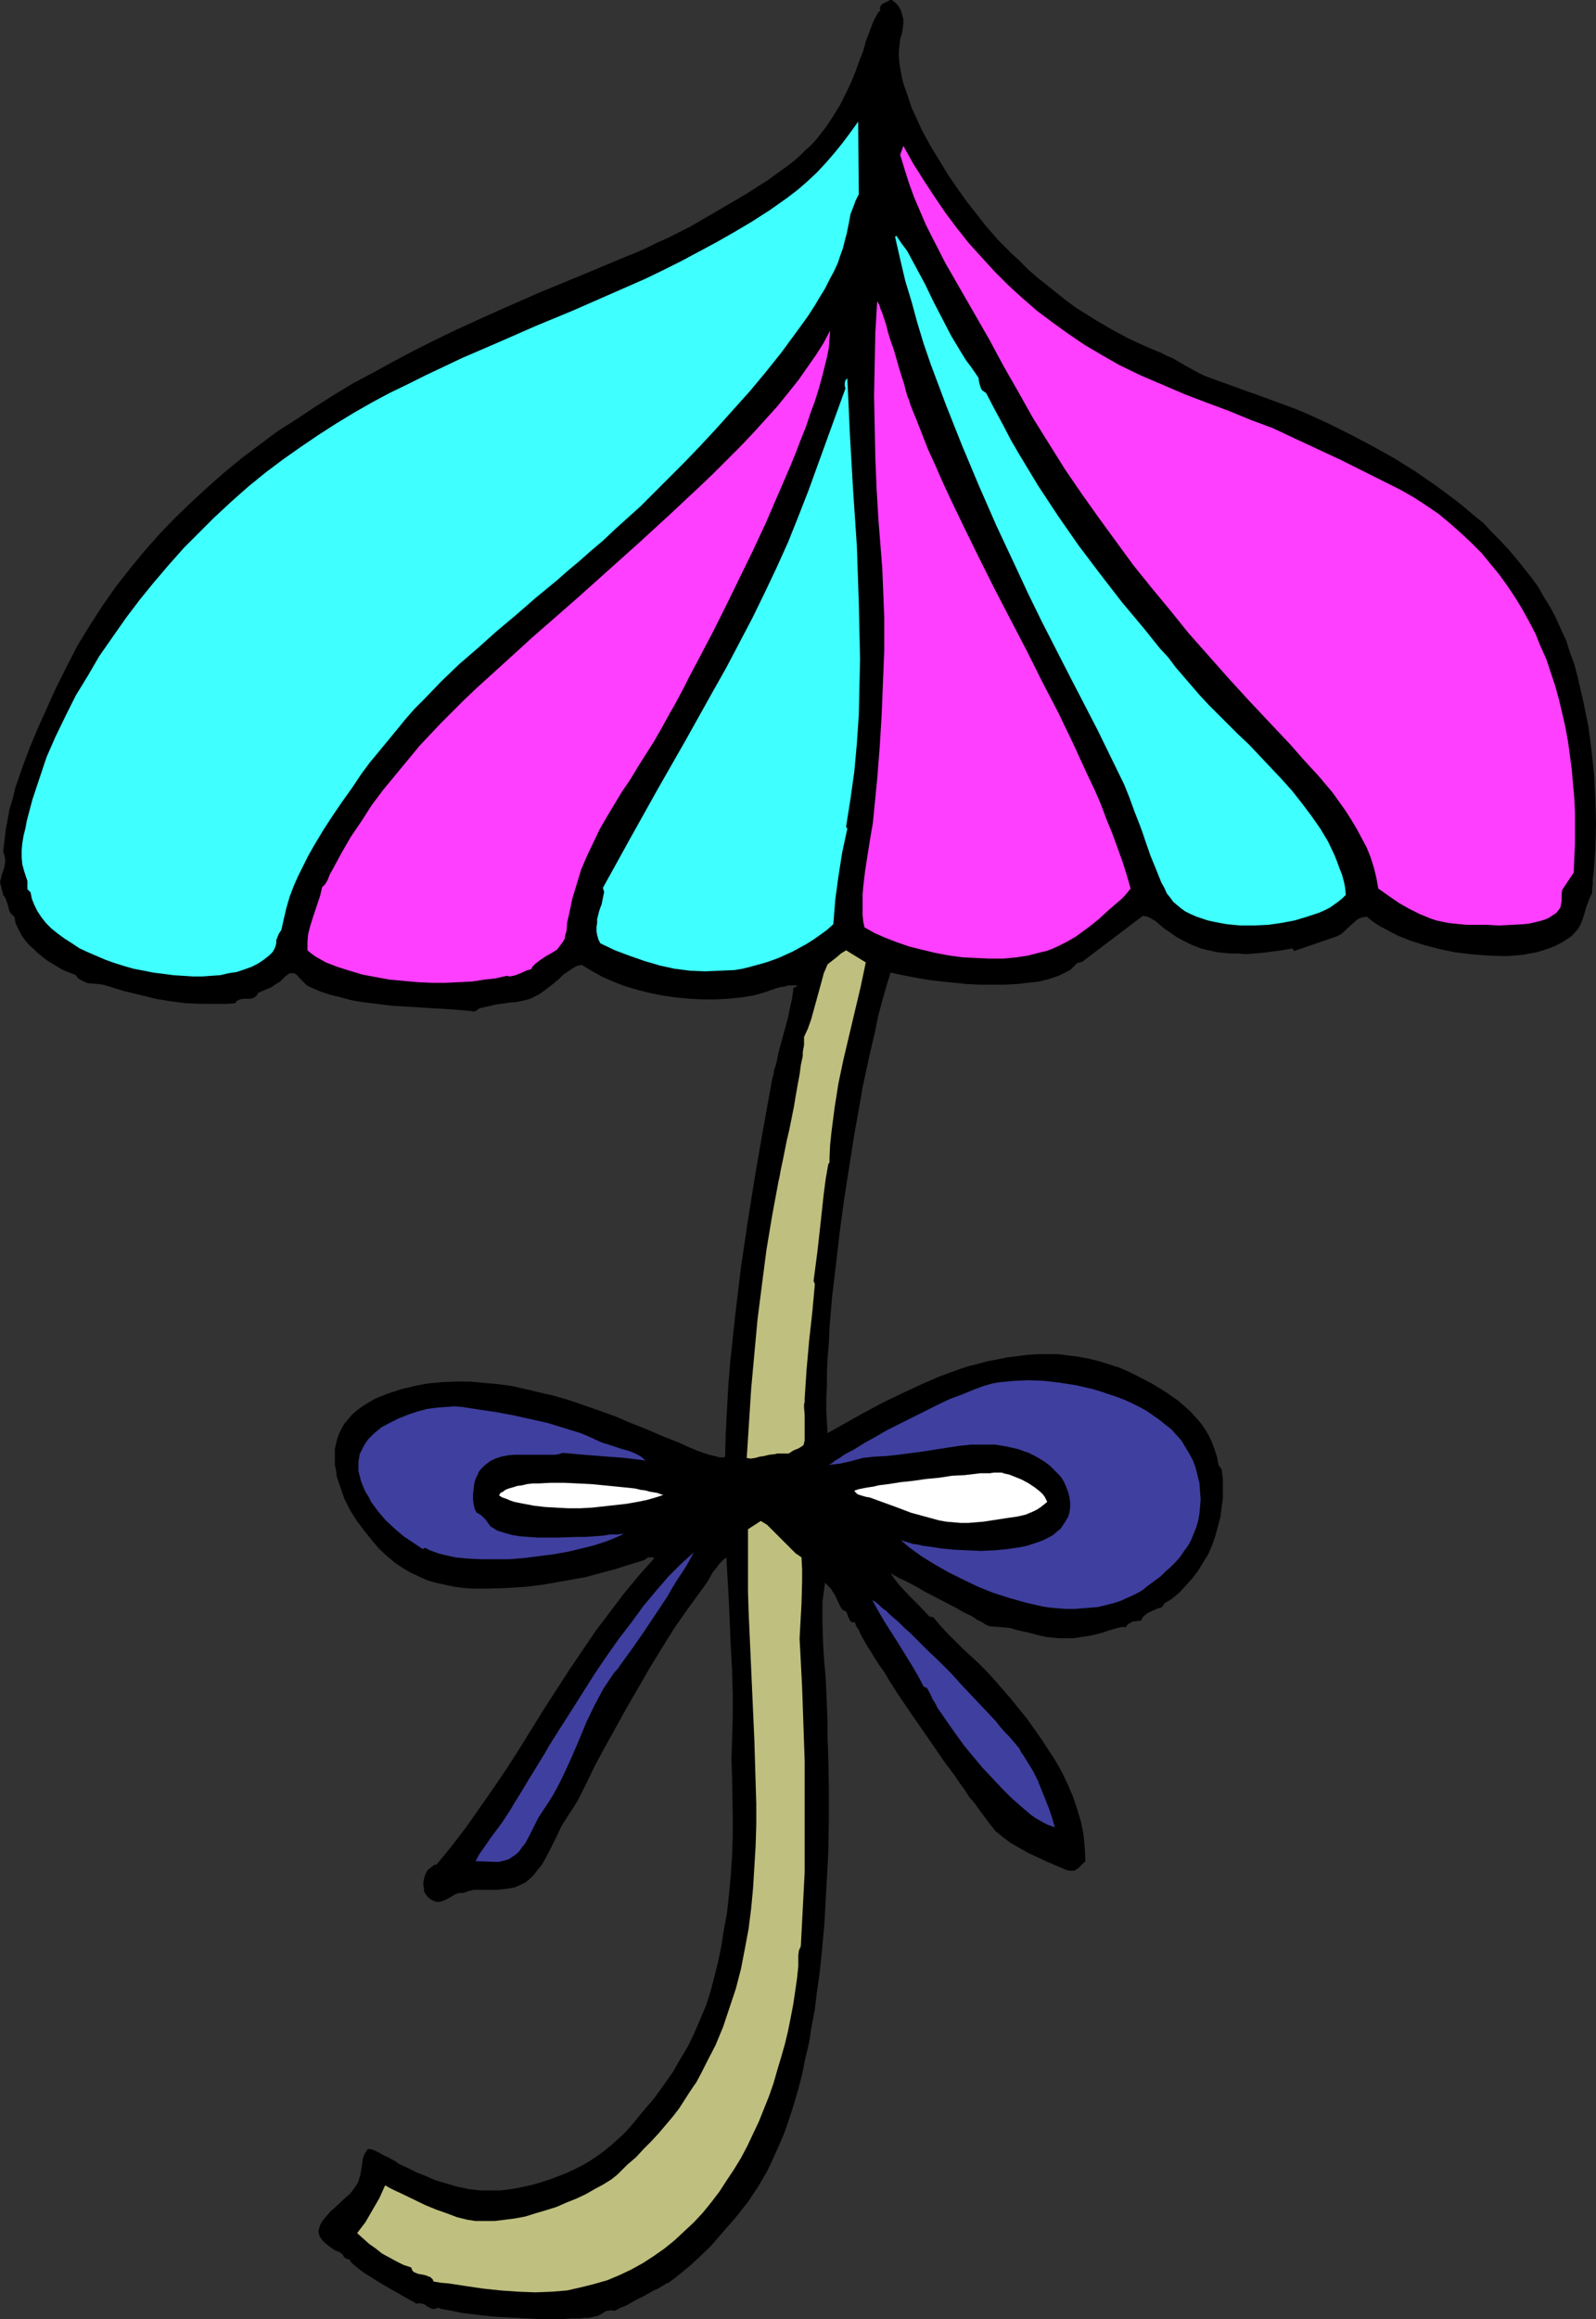
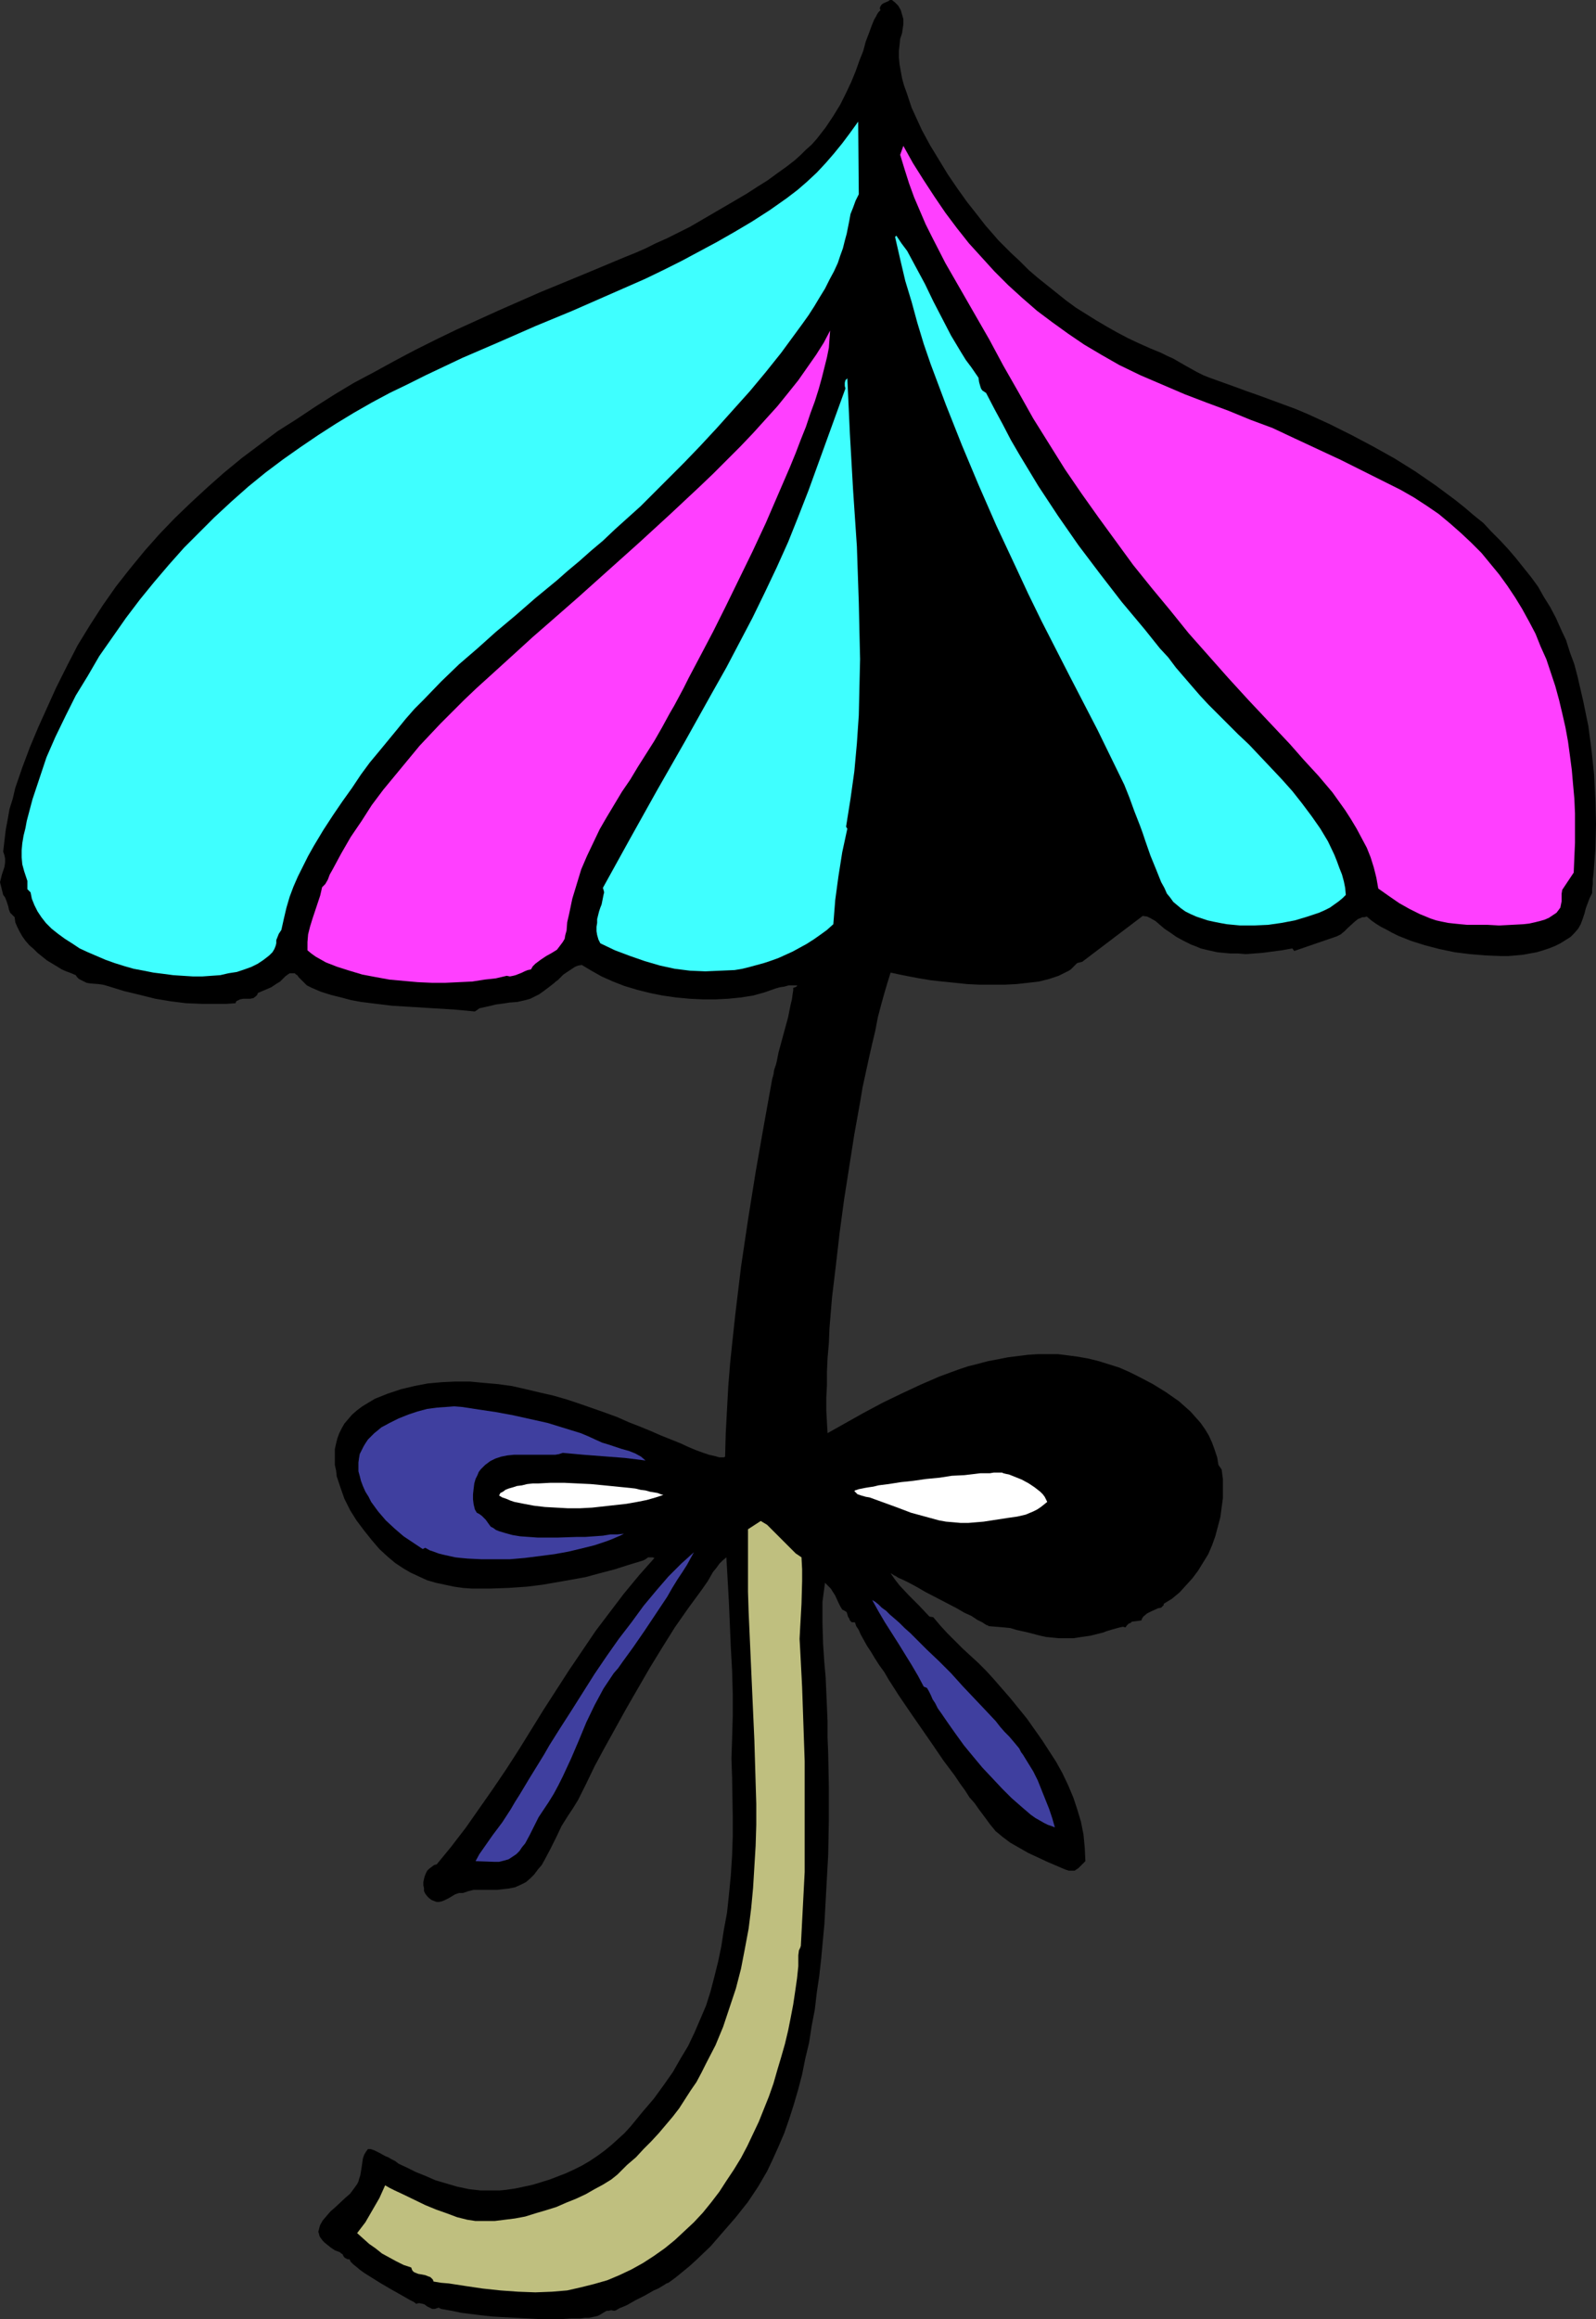
<svg xmlns="http://www.w3.org/2000/svg" xmlns:ns1="http://sodipodi.sourceforge.net/DTD/sodipodi-0.dtd" xmlns:ns2="http://www.inkscape.org/namespaces/inkscape" version="1.0" width="107.175mm" height="155.668mm" id="svg15" ns1:docname="Umbrella 26.wmf">
  <rect width="100%" height="100%" fill="#333333" stroke="none" />
  <ns1:namedview id="namedview15" pagecolor="#ffffff" bordercolor="#000000" borderopacity="0.25" ns2:showpageshadow="2" ns2:pageopacity="0.0" ns2:pagecheckerboard="0" ns2:deskcolor="#d1d1d1" ns2:document-units="mm" />
  <defs id="defs1">
    <pattern id="WMFhbasepattern" patternUnits="userSpaceOnUse" width="6" height="6" x="0" y="0" />
  </defs>
  <path style="fill:#000000;fill-opacity:1;fill-rule:evenodd;stroke:none" d="m 404.1,226.551 -0.646,1.293 -0.485,1.293 -0.485,1.293 -0.323,1.293 -0.485,1.454 -0.485,1.293 -0.646,1.131 -0.969,1.131 -0.969,0.97 -1.293,0.808 -1.293,0.808 -1.293,0.646 -1.616,0.646 -1.454,0.485 -1.616,0.485 -1.777,0.323 -1.777,0.323 -1.777,0.162 -1.939,0.162 h -1.777 l -3.878,-0.162 -4.039,-0.323 -3.878,-0.485 -3.878,-0.808 -3.716,-0.97 -3.555,-1.131 -3.232,-1.293 -1.616,-0.808 -1.454,-0.808 -1.293,-0.646 -1.293,-0.808 -1.131,-0.808 -1.131,-0.97 -0.646,0.162 h -0.485 l -1.131,0.485 -0.808,0.646 -1.777,1.616 -0.808,0.808 -0.969,0.808 -0.969,0.485 -10.826,3.717 -0.485,-0.646 -2.747,0.485 -2.424,0.323 -2.424,0.323 -2.1,0.162 -2.1,0.162 -1.939,-0.162 h -1.939 l -1.777,-0.162 -1.616,-0.162 -1.454,-0.323 -1.454,-0.323 -1.293,-0.323 -1.131,-0.485 -1.293,-0.485 -0.969,-0.485 -0.969,-0.485 -1.777,-0.97 -1.616,-1.131 -1.454,-0.97 -1.131,-0.97 -1.131,-0.97 -1.131,-0.646 -0.969,-0.485 -1.131,-0.162 -15.35,11.635 -0.646,0.162 -0.646,0.162 -0.808,0.808 -0.808,0.808 -0.485,0.323 -0.646,0.323 -1.939,0.97 -2.424,0.808 -2.585,0.646 -2.747,0.323 -2.908,0.323 -3.07,0.162 h -3.07 -3.232 l -3.232,-0.162 -3.07,-0.323 -3.232,-0.323 -2.908,-0.323 -2.908,-0.485 -2.585,-0.485 -2.424,-0.485 -2.262,-0.485 -0.808,2.585 -0.808,2.747 -0.808,2.909 -0.808,3.07 -0.646,3.393 -0.808,3.393 -0.808,3.555 -0.808,3.717 -0.808,3.717 -0.646,3.878 -1.454,8.08 -1.293,8.241 -1.293,8.241 -1.131,8.403 -0.969,8.403 -0.969,8.08 -0.323,3.878 -0.323,3.878 -0.162,3.878 -0.323,3.717 -0.162,3.555 v 3.393 l -0.162,3.232 v 3.07 l 0.162,3.07 0.162,2.747 9.21,-5.171 4.847,-2.585 4.686,-2.262 4.847,-2.262 4.847,-2.101 4.847,-1.778 2.424,-0.808 2.585,-0.646 2.424,-0.646 2.585,-0.485 2.424,-0.485 2.585,-0.323 2.585,-0.323 2.424,-0.162 h 2.585 2.585 l 2.585,0.323 2.424,0.323 2.747,0.485 2.585,0.646 2.585,0.808 2.585,0.808 2.585,1.131 2.585,1.293 3.393,1.778 3.393,2.101 1.616,1.131 1.616,1.131 1.454,1.293 1.454,1.293 1.293,1.454 1.293,1.454 1.131,1.616 0.969,1.616 0.808,1.778 0.646,1.778 0.646,1.939 0.323,1.939 0.808,1.131 0.323,2.424 v 2.262 2.585 l -0.323,2.424 -0.323,2.424 -0.646,2.424 -0.646,2.424 -0.808,2.262 -0.969,2.262 -1.293,2.101 -1.293,2.101 -1.454,1.939 -1.616,1.778 -1.616,1.778 -1.939,1.616 -2.1,1.293 v 0.323 l -0.162,0.162 -0.162,0.162 -0.323,0.323 -0.808,0.162 -1.777,0.808 -0.969,0.485 -0.969,0.808 -0.323,0.485 -0.162,0.485 -1.131,0.162 -1.293,0.162 -0.323,0.323 -0.485,0.162 -0.485,0.485 -0.323,0.485 -0.646,-0.162 -0.808,0.162 -1.777,0.485 -1.616,0.485 -0.808,0.323 -0.646,0.162 -1.293,0.323 -1.293,0.323 -2.262,0.323 -2.1,0.323 h -1.939 -1.777 l -1.616,-0.162 -1.616,-0.162 -1.454,-0.323 -3.07,-0.808 -2.908,-0.646 -1.616,-0.485 -1.616,-0.162 -1.939,-0.162 -1.939,-0.162 -0.162,-0.162 -0.485,-0.162 -0.485,-0.323 -0.485,-0.323 -0.646,-0.323 -0.646,-0.323 -1.454,-0.97 -1.777,-0.808 -1.939,-1.131 -4.039,-2.101 -4.039,-2.101 -1.939,-1.131 -1.777,-0.97 -1.616,-0.808 -1.454,-0.646 -0.485,-0.323 -0.646,-0.323 -0.485,-0.323 -0.323,-0.162 1.131,1.616 1.131,1.454 2.424,2.585 1.293,1.293 1.293,1.293 2.585,2.747 0.969,0.162 1.777,2.101 1.777,1.939 3.878,3.878 4.039,3.717 1.939,1.939 1.777,1.939 4.363,5.009 4.201,5.171 1.939,2.747 1.939,2.747 1.777,2.747 1.777,2.747 1.616,2.909 1.454,3.07 1.293,3.07 0.969,2.909 0.969,3.232 0.646,3.232 0.323,3.393 0.162,3.393 -0.646,0.646 -0.323,0.323 -0.162,0.162 -0.646,0.646 -0.485,0.323 -0.485,0.323 h -0.808 -0.646 l -0.969,-0.323 -2.262,-0.97 -2.262,-0.97 -2.424,-1.131 -2.424,-1.131 -2.262,-1.293 -2.262,-1.293 -1.939,-1.454 -0.969,-0.808 -0.808,-0.646 -0.646,-0.808 -0.808,-0.97 -0.808,-1.131 -0.969,-1.293 -0.969,-1.293 -1.131,-1.616 -1.293,-1.454 -1.131,-1.778 -1.293,-1.778 -1.293,-1.939 -2.908,-3.878 -2.747,-4.04 -2.908,-4.201 -2.908,-4.201 -2.747,-4.04 -2.585,-4.04 -1.131,-1.939 -1.293,-1.778 -1.131,-1.778 -0.969,-1.616 -0.969,-1.454 -0.808,-1.454 -0.808,-1.454 -0.485,-1.131 -0.646,-0.97 -0.323,-0.97 h -0.485 -0.323 l -0.485,-0.485 -0.162,-0.485 -0.323,-0.485 -0.162,-0.646 -0.162,-0.485 -0.485,-0.323 -0.323,-0.162 -0.323,-0.162 -0.485,-0.808 -0.485,-0.97 -0.808,-1.778 -1.131,-1.778 -0.646,-0.646 -0.808,-0.808 -0.323,2.424 -0.323,2.424 v 2.585 2.747 l 0.162,5.333 0.162,2.424 0.162,2.424 0.323,3.555 0.162,3.717 0.162,3.717 0.162,3.878 v 4.04 l 0.162,4.04 0.162,8.403 v 8.564 l -0.162,8.726 -0.485,8.726 -0.485,8.888 -0.808,8.726 -0.485,4.363 -0.646,4.363 -0.485,4.201 -0.808,4.201 -0.646,4.201 -0.969,4.04 -0.808,4.04 -0.969,3.717 -1.131,3.878 -1.131,3.555 -1.293,3.717 -1.454,3.393 -1.454,3.232 -1.454,3.07 -1.131,1.939 -1.131,1.939 -1.293,1.939 -1.293,1.939 -3.07,3.878 -3.232,3.717 -3.232,3.717 -3.555,3.393 -1.777,1.616 -1.777,1.454 -1.777,1.454 -1.777,1.293 v 0 l -0.485,0.162 -0.485,0.323 -0.808,0.485 -0.808,0.485 -1.131,0.485 -2.262,1.293 -2.262,1.131 -2.262,1.293 -1.131,0.485 -0.808,0.323 -0.808,0.485 -0.485,0.162 -0.808,-0.162 -0.646,0.162 h -0.485 l -1.131,0.646 -0.485,0.323 -0.646,0.323 -0.646,0.162 -0.808,0.162 -0.808,0.162 h -0.969 l -1.131,0.162 h -2.262 l -2.585,0.162 h -5.494 l -5.978,-0.323 -5.978,-0.323 -2.908,-0.323 -2.585,-0.323 -2.585,-0.323 -2.262,-0.485 -0.969,-0.162 -0.808,-0.162 -0.969,-0.162 -0.646,-0.323 -0.485,0.162 -0.485,0.162 h -0.646 l -0.646,-0.323 -0.646,-0.323 -0.646,-0.485 -0.485,-0.162 -0.808,-0.162 h -0.323 l -0.485,0.162 -0.646,-0.485 -0.969,-0.485 -1.131,-0.646 -1.131,-0.646 -2.585,-1.454 -2.747,-1.616 -2.585,-1.616 -1.293,-0.808 -1.131,-0.808 -0.969,-0.808 -0.808,-0.646 -0.646,-0.646 -0.323,-0.646 H 88.22 l -0.323,-0.162 -0.323,-0.162 -0.323,-0.323 -0.323,-0.646 -0.323,-0.162 -0.323,-0.323 -1.293,-0.485 -0.969,-0.646 -0.808,-0.646 -0.808,-0.646 -0.485,-0.485 -0.485,-0.646 -0.323,-0.485 -0.162,-0.646 -0.162,-0.485 0.162,-0.646 0.162,-0.646 0.162,-0.485 0.646,-1.131 0.969,-1.131 0.969,-1.131 1.293,-1.131 2.424,-2.262 1.293,-1.131 0.969,-1.293 0.808,-1.131 0.323,-0.646 0.162,-0.646 0.323,-0.97 0.323,-1.939 0.323,-2.262 0.323,-0.97 0.485,-0.808 0.485,-0.646 h 0.323 0.323 l 0.485,0.162 0.485,0.162 0.646,0.323 0.646,0.323 1.454,0.808 0.808,0.323 0.808,0.485 0.969,0.485 0.808,0.646 2.1,0.97 2.262,1.131 2.424,0.97 2.585,1.131 2.747,0.808 2.747,0.808 3.07,0.646 2.908,0.323 h 1.616 1.616 1.616 l 1.616,-0.162 2.262,-0.323 2.262,-0.485 2.262,-0.485 2.1,-0.646 2.1,-0.646 2.1,-0.808 2.1,-0.808 2.1,-0.97 1.939,-0.97 1.939,-1.131 1.939,-1.293 1.777,-1.293 1.777,-1.454 1.616,-1.454 1.777,-1.616 1.616,-1.778 1.454,-1.778 1.454,-1.778 2.908,-3.393 2.585,-3.555 2.262,-3.232 1.939,-3.393 1.939,-3.232 1.616,-3.393 1.454,-3.393 1.454,-3.393 1.131,-3.555 0.969,-3.717 0.969,-3.878 0.808,-3.878 0.646,-4.201 0.808,-4.363 0.485,-4.525 0.485,-5.009 0.323,-5.009 0.162,-4.848 v -5.009 l -0.162,-9.857 -0.162,-4.848 0.162,-5.009 0.162,-5.817 v -5.656 l -0.162,-5.817 -0.323,-5.817 -0.485,-11.473 -0.646,-11.473 -0.969,0.808 -0.808,0.808 -0.808,1.131 -0.808,0.97 -0.646,1.131 -0.646,1.131 -1.454,2.101 -3.555,4.848 -3.393,4.848 -3.232,5.171 -3.07,5.009 -5.978,10.342 -5.817,10.503 -1.131,2.101 -1.131,2.101 -2.1,4.363 -2.1,4.201 -1.293,2.101 -1.293,1.939 -0.808,1.293 -0.808,1.293 -1.293,2.747 -1.454,2.909 -1.454,2.747 -0.808,1.454 -0.969,1.131 -0.969,1.293 -0.969,0.97 -1.131,0.97 -1.293,0.646 -1.454,0.646 -1.616,0.323 -1.454,0.162 -1.454,0.162 h -4.524 -1.454 l -1.293,0.323 -1.454,0.485 h -0.969 l -0.969,0.323 -1.616,0.97 -0.969,0.485 -0.808,0.323 -0.808,0.162 h -0.485 l -0.485,-0.162 -0.808,-0.323 -0.646,-0.485 -0.485,-0.485 -0.485,-0.646 -0.323,-0.646 v -0.808 l -0.162,-0.646 v -0.808 l 0.162,-0.808 0.162,-0.646 0.323,-0.808 0.323,-0.646 0.485,-0.485 0.646,-0.485 0.646,-0.485 0.646,-0.162 3.716,-4.525 3.716,-4.848 3.393,-4.848 3.393,-4.848 3.393,-5.009 3.232,-5.009 6.301,-10.18 6.463,-10.019 3.393,-5.009 3.393,-5.009 3.555,-4.686 3.555,-4.686 3.878,-4.686 3.878,-4.363 -0.485,-0.162 h -0.323 -0.323 -0.485 l -0.646,0.485 -0.646,0.323 -3.716,1.131 -3.555,1.131 -3.716,0.97 -3.555,0.97 -3.555,0.646 -3.716,0.646 -3.716,0.646 -3.878,0.485 -4.686,0.323 -4.686,0.162 h -2.424 -2.262 l -2.262,-0.162 -2.262,-0.323 -2.262,-0.485 -2.262,-0.485 -2.262,-0.646 -2.1,-0.97 -2.1,-0.97 -1.939,-1.131 -1.939,-1.293 -1.939,-1.616 -2.1,-1.939 -1.939,-2.262 -1.939,-2.424 -1.939,-2.585 -1.616,-2.585 -1.454,-2.909 -0.969,-2.747 -0.485,-1.454 -0.485,-1.454 -0.162,-1.454 -0.323,-1.454 v -1.293 -1.454 -1.293 l 0.323,-1.454 0.323,-1.293 0.485,-1.293 0.646,-1.293 0.646,-1.131 0.969,-1.131 0.969,-1.131 1.293,-1.131 1.293,-0.97 1.616,-0.97 1.616,-0.97 1.616,-0.646 1.616,-0.646 3.393,-1.131 3.393,-0.808 3.393,-0.646 3.555,-0.323 3.393,-0.162 h 3.716 l 3.393,0.323 3.716,0.323 3.555,0.485 3.555,0.808 3.393,0.808 3.555,0.808 3.393,0.97 3.393,1.131 3.232,1.131 3.232,1.131 3.07,1.131 2.908,1.293 2.908,1.131 2.747,1.131 2.585,1.131 2.424,0.97 2.424,0.97 2.1,0.97 1.939,0.808 1.777,0.646 1.454,0.485 1.454,0.323 1.131,0.323 h 0.485 0.323 0.323 l 0.323,-0.162 0.162,-5.979 0.323,-5.979 0.323,-5.979 0.485,-5.979 0.646,-6.14 0.646,-5.979 1.454,-12.119 1.777,-11.958 1.939,-12.119 2.1,-11.958 2.1,-11.635 0.323,-1.131 0.162,-1.131 0.485,-1.454 0.162,-0.646 0.162,-0.808 0.323,-1.616 0.485,-1.778 0.969,-3.555 0.969,-3.555 0.323,-1.616 0.323,-1.616 0.323,-1.293 0.162,-1.293 0.162,-0.97 v -0.646 l 0.485,-0.162 0.323,-0.162 0.162,-0.162 v -0.162 0 h -0.323 -0.646 -1.131 l -1.131,0.323 -1.131,0.162 -1.131,0.323 -2.747,0.97 -2.908,0.808 -3.07,0.485 -3.232,0.323 -3.232,0.162 h -3.232 l -3.393,-0.162 -3.393,-0.323 -3.393,-0.485 -3.232,-0.646 -3.232,-0.808 -3.232,-0.97 -2.908,-1.131 -2.908,-1.293 -2.585,-1.454 -2.424,-1.454 -0.969,0.162 -0.808,0.323 -0.969,0.646 -1.939,1.293 -0.808,0.808 -0.646,0.646 -0.485,0.323 -0.323,0.323 -1.454,1.131 -1.293,0.97 -1.131,0.808 -1.293,0.646 -0.969,0.485 -1.131,0.323 -2.1,0.485 -2.1,0.162 -0.969,0.162 -1.131,0.162 -1.293,0.162 -1.293,0.323 -1.454,0.323 -1.454,0.323 -0.646,0.485 -0.485,0.323 -5.17,-0.485 -5.332,-0.323 -5.17,-0.323 -5.332,-0.323 -5.332,-0.646 -2.585,-0.323 -2.585,-0.485 -2.424,-0.646 -2.585,-0.646 -2.585,-0.808 -2.262,-0.97 -0.646,-0.323 -0.646,-0.323 -0.969,-0.97 -0.323,-0.323 -0.485,-0.485 -0.323,-0.323 -0.323,-0.485 -0.323,-0.162 -0.323,-0.323 h -0.485 -0.323 -0.485 l -0.485,0.323 -0.646,0.485 -0.646,0.646 -0.646,0.646 -0.808,0.485 -1.454,0.97 -3.393,1.454 -0.162,0.485 -0.323,0.323 -0.646,0.485 -0.808,0.162 h -0.808 -0.969 l -0.808,0.162 -0.646,0.323 -0.323,0.162 -0.162,0.485 -2.262,0.162 h -2.262 -4.039 l -4.039,-0.162 -3.878,-0.485 -3.878,-0.646 -3.878,-0.97 -4.039,-0.97 -4.201,-1.293 -1.131,-0.323 -1.131,-0.162 -2.1,-0.162 -0.969,-0.162 -0.969,-0.485 -0.969,-0.485 -0.485,-0.485 -0.323,-0.485 -1.131,-0.485 -1.293,-0.485 -1.131,-0.485 -1.293,-0.808 -2.424,-1.454 -2.424,-1.939 L 8.563,240.771 7.432,239.801 6.463,238.67 5.655,237.539 5.009,236.408 4.363,235.115 3.878,233.984 3.716,232.691 3.07,232.045 2.585,231.56 2.262,230.752 2.1,229.944 1.616,228.49 1.293,227.682 0.808,227.036 0,223.804 l 0.485,-1.939 0.646,-1.939 0.162,-1.131 v -0.97 l -0.162,-0.808 -0.323,-0.97 0.323,-2.747 0.323,-2.747 0.485,-2.585 0.485,-2.747 0.808,-2.585 0.646,-2.747 1.777,-5.171 1.939,-5.171 2.1,-5.009 2.262,-5.009 2.262,-5.009 2.747,-5.494 2.747,-5.333 3.07,-5.009 3.232,-5.009 3.393,-4.848 3.555,-4.525 3.716,-4.525 3.716,-4.201 4.039,-4.201 4.039,-3.878 4.201,-3.878 4.201,-3.717 4.524,-3.717 4.524,-3.393 4.524,-3.393 4.847,-3.07 4.847,-3.232 4.847,-3.07 4.847,-2.909 5.17,-2.747 5.009,-2.747 5.17,-2.747 5.17,-2.585 5.332,-2.585 10.664,-4.848 10.664,-4.686 10.987,-4.525 10.826,-4.525 2.424,-0.97 2.585,-1.131 2.585,-1.293 2.908,-1.293 2.908,-1.454 2.908,-1.454 5.817,-3.393 5.817,-3.393 2.747,-1.616 2.747,-1.778 2.585,-1.616 2.424,-1.778 2.262,-1.616 2.1,-1.616 1.616,-1.454 1.293,-1.293 1.454,-1.293 1.293,-1.454 1.131,-1.454 1.131,-1.454 1.939,-2.909 1.777,-2.909 1.454,-2.909 1.293,-2.747 1.131,-2.747 0.969,-2.747 0.969,-2.424 0.646,-2.424 0.808,-2.101 0.646,-1.778 0.646,-1.616 0.485,-0.808 0.323,-0.646 0.323,-0.485 0.485,-0.485 -0.162,-0.485 0.162,-0.485 0.323,-0.485 0.485,-0.323 1.131,-0.485 L 225.882,0 h 0.485 l 0.808,0.646 0.808,0.808 0.646,1.131 0.323,1.131 0.323,1.131 v 1.293 l -0.162,1.131 -0.162,1.131 -0.485,1.454 -0.162,1.616 -0.162,1.454 v 1.616 l 0.162,1.778 0.323,1.778 0.323,1.778 0.485,1.778 0.646,1.778 0.646,1.939 0.646,1.939 0.808,1.778 1.777,3.878 2.1,3.878 2.262,3.717 2.262,3.717 2.424,3.555 2.424,3.393 2.424,3.07 1.131,1.454 1.131,1.454 1.131,1.293 1.131,1.293 0.969,1.131 0.969,0.97 2.262,2.262 2.262,2.101 2.262,2.262 2.262,1.939 2.424,1.939 2.424,1.939 2.424,1.939 2.424,1.778 2.585,1.616 2.585,1.616 2.747,1.616 2.585,1.454 2.747,1.454 2.747,1.293 2.908,1.293 2.747,1.131 1.616,0.808 1.454,0.646 3.07,1.778 2.908,1.616 1.616,0.808 1.616,0.646 6.301,2.262 3.07,1.131 3.232,1.131 6.14,2.262 3.07,1.131 3.07,1.293 5.655,2.585 5.494,2.747 5.494,2.909 5.494,3.07 5.17,3.232 5.17,3.555 5.009,3.717 2.424,1.939 2.262,1.939 2.424,1.939 2.1,2.262 2.1,2.101 2.1,2.262 1.939,2.262 1.939,2.424 1.939,2.424 1.777,2.424 1.454,2.585 1.616,2.585 1.454,2.747 1.293,2.909 1.293,2.747 0.969,3.07 1.131,3.07 0.808,3.07 1.454,6.302 1.293,6.302 0.808,6.14 0.646,6.14 0.323,6.302 0.162,6.302 -0.162,6.302 -0.485,6.464 -0.162,1.131 v 1.293 l -0.162,1.131 z" id="path1" />
  <path style="fill:#3fffff;fill-opacity:1;fill-rule:evenodd;stroke:none" d="m 217.965,49.285 -0.808,1.616 -0.646,1.778 -0.646,1.616 -0.323,1.778 -0.646,3.232 -0.485,1.778 -0.485,1.939 -0.646,1.778 -0.646,1.939 -0.969,2.101 -1.131,2.101 -1.131,2.262 -1.293,2.101 -1.454,2.424 -1.454,2.262 -1.616,2.262 -1.777,2.424 -3.555,4.848 -3.878,4.848 -4.039,4.848 -4.201,4.686 -4.201,4.686 -4.201,4.525 -4.039,4.201 -2.1,2.101 -1.939,1.939 -1.939,1.939 -1.777,1.778 -1.777,1.778 -1.616,1.616 -1.616,1.454 -1.616,1.454 -3.232,2.909 -3.07,2.909 -3.07,2.585 -2.908,2.585 -2.908,2.424 -2.747,2.424 -2.747,2.262 -2.747,2.262 -5.009,4.363 -5.009,4.201 -4.686,4.201 -4.686,4.04 -4.524,4.363 -4.524,4.686 -2.262,2.262 -2.262,2.585 -2.1,2.585 -2.262,2.747 -2.262,2.747 -2.424,2.909 -2.262,3.07 -2.262,3.393 -2.424,3.393 -2.424,3.555 -2.424,3.717 -2.424,4.04 -1.454,2.585 -1.293,2.585 -1.293,2.585 -1.131,2.585 -0.969,2.585 -0.808,2.747 -0.646,2.747 -0.646,2.909 -0.323,0.485 -0.323,0.485 -0.323,0.808 -0.323,0.808 v 0.808 l -0.162,0.646 -0.323,0.808 -0.485,0.808 -0.485,0.485 -0.323,0.323 -1.454,1.131 -1.454,0.97 -1.616,0.808 -1.777,0.646 -1.939,0.646 -2.1,0.323 -2.1,0.485 -2.262,0.162 -2.262,0.162 H 48.957 l -2.585,-0.162 -2.424,-0.162 -2.424,-0.323 -2.585,-0.323 -2.424,-0.485 -2.585,-0.485 -2.262,-0.646 -2.585,-0.808 -2.262,-0.808 -2.262,-0.97 -2.262,-0.97 -2.1,-0.97 -1.939,-1.293 -1.777,-1.131 -1.777,-1.293 -1.616,-1.293 -1.454,-1.454 -1.131,-1.454 -0.969,-1.454 -0.808,-1.616 -0.646,-1.616 -0.323,-1.616 -0.485,-0.485 -0.323,-0.323 v -0.323 -0.323 -0.808 -0.646 l -0.162,-0.485 -0.323,-0.97 -0.323,-0.97 -0.485,-1.778 -0.162,-1.778 v -1.778 l 0.162,-1.778 0.323,-1.939 0.485,-1.939 0.323,-1.778 1.454,-5.494 1.777,-5.332 1.777,-5.333 2.262,-5.171 2.585,-5.332 2.585,-5.171 3.07,-5.009 2.908,-5.009 3.393,-4.848 3.393,-4.848 3.555,-4.686 3.555,-4.363 3.716,-4.363 3.878,-4.363 3.878,-3.878 3.878,-3.878 4.363,-4.04 4.201,-3.717 4.363,-3.555 4.524,-3.393 4.363,-3.07 4.524,-3.07 4.524,-2.909 4.524,-2.747 4.524,-2.585 4.524,-2.424 4.686,-2.262 4.524,-2.262 9.21,-4.363 9.371,-4.04 9.21,-4.04 9.371,-3.878 9.21,-4.04 9.21,-4.04 4.686,-2.262 4.524,-2.262 4.524,-2.424 4.524,-2.424 4.524,-2.585 4.363,-2.585 4.524,-2.909 4.363,-3.07 2.747,-2.101 2.424,-2.101 2.424,-2.262 2.262,-2.424 2.1,-2.424 2.1,-2.585 1.939,-2.585 2.1,-2.909 z" id="path2" />
  <path style="fill:#ff3fff;fill-opacity:1;fill-rule:evenodd;stroke:none" d="m 399.414,221.38 -2.908,4.363 -0.162,0.97 v 0.97 0.97 l -0.162,0.808 -0.162,0.808 -0.485,0.646 -0.485,0.646 -0.969,0.646 -0.969,0.646 -1.131,0.485 -1.131,0.323 -1.293,0.323 -1.454,0.323 -1.454,0.162 -3.07,0.162 -3.07,0.162 -2.908,-0.162 h -1.454 -1.293 -1.293 -1.131 l -1.777,-0.162 -1.616,-0.162 -1.454,-0.162 -1.616,-0.323 -1.454,-0.323 -1.454,-0.485 -2.747,-1.131 -2.585,-1.293 -2.585,-1.454 -2.585,-1.778 -2.747,-1.939 -0.485,-2.747 -0.646,-2.585 -0.808,-2.585 -0.969,-2.424 -1.293,-2.424 -1.293,-2.424 -1.454,-2.424 -1.454,-2.262 -1.616,-2.262 -1.616,-2.262 -3.555,-4.201 -3.716,-4.04 -3.555,-4.04 -5.332,-5.656 -5.17,-5.494 -5.17,-5.656 -5.009,-5.656 -5.009,-5.656 -4.686,-5.817 -4.686,-5.656 -4.686,-5.817 -4.363,-5.979 -4.363,-5.979 -4.363,-6.14 -4.201,-6.14 -4.039,-6.464 -4.039,-6.464 -3.716,-6.625 -3.878,-6.787 -3.555,-6.625 -3.716,-6.464 -3.716,-6.464 -3.716,-6.464 -3.393,-6.625 -1.616,-3.232 -1.454,-3.393 -1.454,-3.393 -1.293,-3.555 -1.131,-3.555 -1.131,-3.717 0.808,-2.262 2.424,4.363 2.747,4.363 2.747,4.201 2.747,4.04 2.908,3.878 3.07,3.878 3.232,3.555 3.232,3.555 3.555,3.555 3.555,3.232 3.716,3.232 3.878,2.909 4.039,2.909 4.039,2.747 4.363,2.585 4.524,2.585 5.332,2.585 5.655,2.424 5.655,2.424 5.494,2.101 5.655,2.101 5.494,2.262 5.655,2.101 5.494,2.585 11.795,5.494 11.633,5.817 3.555,1.778 3.393,1.939 3.232,2.101 3.07,2.101 2.908,2.424 2.747,2.424 2.585,2.424 2.585,2.585 2.262,2.747 2.262,2.747 2.1,2.909 1.939,2.909 1.777,2.909 1.777,3.232 1.616,3.07 1.293,3.232 1.454,3.232 1.131,3.393 1.131,3.393 0.969,3.555 0.808,3.393 0.808,3.555 0.646,3.555 0.485,3.555 0.485,3.717 0.323,3.717 0.323,3.555 0.162,3.717 v 3.717 3.717 l -0.162,3.717 z" id="path3" />
  <path style="fill:#3fffff;fill-opacity:1;fill-rule:evenodd;stroke:none" d="m 246.564,93.238 1.777,2.585 0.162,1.131 0.323,1.131 0.162,0.485 0.323,0.485 0.485,0.323 0.485,0.323 2.1,4.04 2.1,3.878 2.1,4.04 2.262,3.878 4.686,7.756 5.009,7.595 5.17,7.433 5.494,7.272 5.494,7.11 5.817,6.948 3.878,4.848 2.1,2.262 1.939,2.585 4.039,4.686 2.1,2.424 2.1,2.262 2.262,2.262 2.585,2.585 2.747,2.747 2.747,2.585 2.747,2.909 2.747,2.909 2.747,2.909 2.747,3.07 2.424,3.07 2.424,3.232 2.262,3.232 1.939,3.232 1.616,3.393 0.646,1.616 0.646,1.778 0.646,1.616 0.485,1.778 0.323,1.616 0.162,1.778 -0.808,0.808 -0.969,0.808 -1.131,0.808 -1.131,0.808 -1.293,0.646 -1.454,0.646 -1.454,0.485 -1.454,0.485 -3.232,0.97 -3.393,0.646 -3.393,0.485 -3.555,0.162 h -3.555 l -3.393,-0.323 -1.777,-0.323 -1.616,-0.323 -1.454,-0.323 -1.454,-0.485 -1.454,-0.485 -1.454,-0.646 -1.293,-0.646 -1.131,-0.808 -0.969,-0.808 -0.969,-0.808 -0.808,-1.131 -0.808,-0.97 -0.646,-1.454 -0.808,-1.454 -0.646,-1.616 -0.646,-1.616 -1.454,-3.555 -1.293,-3.717 -0.646,-1.939 -0.646,-1.778 -1.454,-3.717 -1.293,-3.555 -0.646,-1.616 -0.646,-1.616 -3.393,-6.948 -3.393,-6.948 -7.109,-13.735 -7.109,-13.897 -3.393,-6.948 -3.232,-6.948 -4.847,-10.342 -4.524,-10.342 -4.201,-10.019 -4.039,-10.18 -1.939,-5.171 -1.939,-5.171 -1.777,-5.171 -1.616,-5.333 -1.454,-5.333 -1.616,-5.333 -1.293,-5.494 -1.293,-5.656 0.323,-0.323 1.293,1.939 1.454,1.939 2.262,4.201 2.262,4.201 2.1,4.363 2.262,4.363 2.262,4.363 2.424,4.04 1.293,2.101 z" id="path4" />
-   <path style="fill:#ff3fff;fill-opacity:1;fill-rule:evenodd;stroke:none" d="m 286.958,225.42 -0.646,0.808 -0.808,0.97 -0.969,0.97 -1.131,0.97 -2.262,1.939 -2.262,2.101 -2.424,1.939 -2.424,1.778 -1.131,0.808 -1.131,0.646 -1.131,0.646 -0.969,0.485 -1.293,0.646 -1.454,0.646 -1.293,0.485 -1.454,0.323 -3.07,0.808 -3.07,0.485 -3.393,0.323 h -3.393 l -3.555,-0.162 -3.393,-0.162 -3.555,-0.485 -3.393,-0.646 -3.393,-0.808 -3.232,-0.808 -3.232,-1.131 -2.908,-1.131 -2.585,-1.131 -2.585,-1.454 -0.323,-1.454 -0.162,-1.616 v -1.616 -1.778 -1.939 l 0.162,-1.939 0.485,-4.04 0.646,-4.201 0.646,-4.04 0.323,-1.939 0.323,-1.778 0.162,-1.616 0.162,-1.616 0.808,-8.241 0.646,-8.241 0.485,-8.08 0.323,-8.08 0.323,-8.08 v -8.241 l -0.323,-8.241 -0.162,-4.04 -0.323,-4.201 -0.646,-8.08 -0.485,-8.08 -0.323,-7.918 -0.162,-7.918 -0.162,-7.918 0.162,-8.08 0.162,-7.918 0.485,-8.08 v 0.162 l 0.162,0.323 0.323,0.485 0.162,0.485 0.162,0.646 0.323,0.646 0.485,1.454 0.646,1.939 0.485,1.939 0.646,2.101 0.808,2.262 1.293,4.525 0.646,2.101 0.646,1.939 0.485,1.939 0.485,1.616 0.323,0.646 0.162,0.646 0.162,0.485 0.162,0.485 1.454,3.555 1.454,3.717 1.454,3.717 1.777,3.878 1.616,3.717 1.777,3.878 3.716,7.756 3.878,7.918 4.039,8.08 8.24,15.836 4.039,8.08 4.039,7.756 3.716,7.756 3.555,7.756 1.777,3.717 1.616,3.717 1.454,3.878 1.454,3.555 1.293,3.555 1.293,3.555 1.131,3.555 z" id="path5" />
  <path style="fill:#ff3fff;fill-opacity:1;fill-rule:evenodd;stroke:none" d="m 134.754,245.942 -0.808,0.162 -0.808,0.323 -0.646,0.323 -0.808,0.323 -0.808,0.323 -0.646,0.162 -0.808,0.162 -0.808,-0.162 -2.747,0.646 -2.908,0.323 -3.07,0.485 -3.393,0.162 -3.393,0.162 h -3.555 l -3.555,-0.162 -3.555,-0.323 -3.555,-0.323 -3.555,-0.646 -3.393,-0.646 -3.232,-0.97 -3.07,-0.97 -2.908,-1.131 -2.585,-1.454 -1.131,-0.808 -0.969,-0.808 v -2.101 l 0.162,-1.939 0.485,-1.939 0.646,-2.101 0.646,-1.939 0.646,-1.939 0.646,-1.939 0.485,-2.101 0.485,-0.485 0.323,-0.323 0.646,-1.131 0.485,-1.293 0.646,-1.131 2.262,-4.201 2.424,-4.201 2.747,-4.04 2.585,-4.04 2.908,-3.878 3.07,-3.717 3.07,-3.717 3.07,-3.717 2.585,-2.747 2.747,-2.909 2.908,-2.909 3.07,-3.07 3.232,-3.07 3.393,-3.07 3.555,-3.232 3.555,-3.232 3.716,-3.393 3.716,-3.232 7.756,-6.787 15.511,-13.897 7.756,-7.11 7.432,-6.948 3.555,-3.393 3.555,-3.555 3.393,-3.393 3.232,-3.393 3.07,-3.393 3.07,-3.393 2.747,-3.393 2.585,-3.232 2.262,-3.232 2.262,-3.232 1.939,-3.07 1.616,-3.07 -0.162,2.101 -0.162,2.262 -0.485,2.424 -0.646,2.585 -0.646,2.585 -0.808,2.909 -0.969,3.07 -1.131,3.07 -1.131,3.393 -1.293,3.232 -1.293,3.393 -1.454,3.555 -3.07,7.11 -3.07,7.11 -3.393,7.272 -3.393,6.948 -3.393,6.948 -1.616,3.232 -1.616,3.232 -1.616,3.07 -1.616,3.07 -1.454,2.747 -1.454,2.747 -1.293,2.585 -1.293,2.424 -1.131,2.101 -1.131,1.939 -1.939,3.555 -1.939,3.393 -4.201,6.625 -1.939,3.232 -2.1,3.07 -3.878,6.464 -1.777,3.07 -1.616,3.393 -1.616,3.393 -1.454,3.393 -1.131,3.717 -1.131,3.717 -0.808,3.878 -0.485,2.101 -0.162,2.101 -0.323,1.131 -0.162,0.97 -0.485,0.808 -0.485,0.646 -0.485,0.646 -0.485,0.646 -1.293,0.808 -1.454,0.808 -1.454,0.97 -1.293,0.97 -0.646,0.646 z" id="path6" />
  <path style="fill:#3fffff;fill-opacity:1;fill-rule:evenodd;stroke:none" d="m 214.734,209.745 0.323,0.485 -1.293,5.979 -0.969,6.14 -0.808,5.979 -0.485,6.14 -1.616,1.454 -1.777,1.293 -1.616,1.131 -1.777,1.131 -1.777,0.97 -1.777,0.97 -1.777,0.808 -1.777,0.808 -1.777,0.646 -1.939,0.646 -1.777,0.485 -1.777,0.485 -1.939,0.485 -1.939,0.323 -3.716,0.162 -3.716,0.162 -3.878,-0.162 -3.878,-0.485 -3.716,-0.808 -3.878,-1.131 -3.716,-1.293 -3.878,-1.454 -3.716,-1.778 -0.485,-0.97 -0.323,-1.131 -0.162,-0.97 v -1.131 l 0.162,-0.97 v -0.97 l 0.485,-1.939 0.323,-0.97 0.323,-0.808 0.162,-0.808 0.162,-0.808 0.162,-0.808 0.162,-0.646 -0.162,-0.646 -0.162,-0.485 6.786,-12.281 6.948,-12.443 7.109,-12.443 6.948,-12.443 3.555,-6.302 6.625,-12.604 3.07,-6.302 3.07,-6.464 2.908,-6.464 2.585,-6.464 2.585,-6.625 9.371,-25.855 -0.162,-0.646 v -0.808 l 0.162,-0.646 0.323,-0.323 0.162,-0.162 0.323,6.948 0.323,7.11 0.808,14.22 0.969,14.382 0.485,14.22 0.162,7.272 0.162,7.11 -0.162,7.11 -0.162,7.11 -0.485,7.11 -0.646,7.11 -0.969,6.948 z" id="path7" />
-   <path style="fill:#bfbf7f;fill-opacity:1;fill-rule:evenodd;stroke:none" d="m 219.742,244.164 -1.293,6.14 -1.454,6.14 -2.908,12.281 -1.293,6.14 -0.969,6.14 -0.808,6.302 -0.323,3.07 -0.162,3.232 v 0.485 0.485 0.323 l -0.323,0.485 -0.646,3.717 -0.485,3.717 -0.808,7.433 -0.808,7.272 -0.485,3.717 -0.485,3.717 0.323,0.808 -0.646,7.11 -0.808,7.272 -0.646,7.272 -0.485,7.272 v 0.97 l -0.162,0.646 v 0.808 l 0.162,1.778 v 6.625 l -0.162,0.485 v 0.162 l -0.162,0.485 -0.485,0.323 -0.485,0.323 -0.646,0.323 -0.485,0.162 -0.646,0.323 -0.485,0.323 -0.485,0.323 h -0.969 -1.939 l -0.646,0.162 -1.454,0.162 -1.293,0.323 -1.131,0.162 -1.131,0.323 -1.131,0.162 -0.969,-0.162 1.131,-17.613 0.808,-8.888 0.808,-8.726 1.131,-8.888 1.131,-8.726 1.454,-8.726 1.616,-8.726 0.162,-0.646 0.162,-0.808 0.162,-0.97 0.162,-0.808 0.485,-2.262 0.485,-2.424 0.485,-2.424 0.646,-2.747 1.131,-5.656 0.485,-2.909 0.485,-2.747 0.485,-2.585 0.323,-2.424 0.485,-2.262 v -0.97 l 0.162,-0.97 0.162,-0.808 v -0.808 -1.293 l 0.969,-2.101 0.808,-2.262 1.293,-4.686 1.293,-4.686 0.646,-2.424 0.969,-2.262 2.262,-1.778 1.131,-0.97 1.293,-0.808 z" id="path8" />
-   <path style="fill:#3f3f9f;fill-opacity:1;fill-rule:evenodd;stroke:none" d="m 230.891,392.666 -2.262,-1.939 0.969,0.323 1.131,0.323 0.969,0.323 1.293,0.162 1.293,0.323 1.454,0.162 3.07,0.485 3.232,0.323 3.393,0.162 3.555,0.162 3.393,-0.162 3.393,-0.323 3.232,-0.485 1.616,-0.323 1.454,-0.485 1.454,-0.485 1.293,-0.485 1.293,-0.646 1.131,-0.646 0.969,-0.808 0.969,-0.808 0.646,-0.97 0.646,-0.97 0.646,-1.131 0.323,-1.131 0.162,-1.131 v -1.293 l -0.162,-1.293 -0.323,-1.293 -0.485,-1.293 -0.485,-1.131 -0.646,-1.131 -0.646,-0.808 -1.293,-1.293 -1.131,-1.131 -1.293,-0.97 -1.293,-0.808 -1.454,-0.808 -1.293,-0.646 -1.454,-0.485 -1.293,-0.485 -1.454,-0.323 -1.454,-0.323 -2.908,-0.485 h -3.07 -2.908 l -3.07,0.323 -3.232,0.485 -6.14,0.97 -6.14,0.808 -3.07,0.323 -3.07,0.162 -1.454,0.162 -1.454,0.162 -2.908,0.808 -2.908,0.646 -1.454,0.162 -1.293,0.162 0.808,-0.485 0.808,-0.646 1.131,-0.646 1.131,-0.808 1.131,-0.646 1.293,-0.646 2.585,-1.616 2.908,-1.616 3.07,-1.778 6.463,-3.232 3.232,-1.616 3.232,-1.616 3.07,-1.454 3.07,-1.131 2.747,-1.131 1.293,-0.485 1.293,-0.485 1.131,-0.323 1.131,-0.323 0.969,-0.162 0.969,-0.162 1.777,-0.162 1.777,-0.162 3.716,-0.162 4.039,0.162 4.039,0.485 4.039,0.646 4.201,0.97 2.1,0.646 1.939,0.646 1.939,0.646 2.1,0.808 1.777,0.808 1.939,0.97 1.777,0.97 1.616,1.131 1.616,1.131 1.616,1.293 1.454,1.131 1.293,1.454 1.293,1.454 0.969,1.616 0.969,1.616 0.969,1.778 0.646,1.778 0.485,1.939 0.485,1.939 0.162,2.101 0.162,2.101 -0.162,1.939 -0.162,1.778 -0.323,1.778 -0.485,1.616 -0.646,1.616 -0.646,1.616 -0.808,1.454 -0.969,1.293 -0.969,1.454 -1.131,1.293 -1.293,1.293 -1.293,1.131 -1.293,1.293 -3.07,2.262 -1.616,1.293 -1.777,0.97 -1.777,0.808 -1.777,0.808 -1.939,0.646 -1.939,0.485 -1.939,0.485 -1.939,0.162 -2.1,0.162 -1.939,0.162 h -2.1 l -2.1,-0.162 -1.939,-0.162 -2.1,-0.323 -4.201,-0.97 -4.039,-1.131 -4.039,-1.293 -4.039,-1.616 -3.716,-1.778 -3.878,-1.939 -3.393,-1.939 -3.393,-2.101 z" id="path9" />
  <path style="fill:#ffffff;fill-opacity:1;fill-rule:evenodd;stroke:none" d="m 265.791,381.032 -0.808,0.646 -0.808,0.646 -0.969,0.646 -0.969,0.485 -1.939,0.808 -2.1,0.485 -2.262,0.323 -2.1,0.323 -2.1,0.323 -2.1,0.323 -1.939,0.162 -1.939,0.162 h -1.939 l -1.777,-0.162 -1.939,-0.162 -1.777,-0.323 -3.555,-0.97 -3.555,-0.97 -3.393,-1.293 -7.109,-2.585 -0.969,-0.162 -1.131,-0.323 -0.969,-0.323 -0.323,-0.323 -0.485,-0.485 0.162,-0.162 0.485,-0.162 0.485,-0.162 0.808,-0.162 0.808,-0.162 0.969,-0.162 1.131,-0.162 1.293,-0.323 1.293,-0.162 1.293,-0.162 3.07,-0.485 3.07,-0.323 3.393,-0.485 3.393,-0.323 3.07,-0.485 3.232,-0.162 2.747,-0.323 1.293,-0.162 h 1.293 1.131 l 0.969,-0.162 h 0.808 0.646 0.646 l 0.323,0.162 0.646,0.162 0.808,0.162 1.616,0.646 1.616,0.646 1.777,0.97 1.454,0.97 1.454,1.131 0.646,0.646 0.485,0.646 0.323,0.646 z" id="path10" />
  <path style="fill:#3f3f9f;fill-opacity:1;fill-rule:evenodd;stroke:none" d="m 163.837,370.528 -5.17,-0.646 -10.502,-0.808 -5.332,-0.485 -0.969,0.323 -0.969,0.162 h -1.293 -2.908 -1.454 -3.232 -1.616 l -1.616,0.162 -1.616,0.323 -1.454,0.485 -1.293,0.646 -1.293,0.97 -0.485,0.485 -0.646,0.646 -0.485,0.646 -0.323,0.808 -0.485,0.97 -0.323,1.131 -0.162,1.293 -0.162,1.454 v 1.293 l 0.162,1.293 0.323,1.293 0.485,0.808 0.646,0.323 0.646,0.485 0.969,0.97 0.808,1.131 0.485,0.646 0.646,0.323 0.646,0.485 0.808,0.323 1.616,0.485 1.777,0.485 1.939,0.323 2.262,0.162 2.262,0.162 h 2.424 2.424 l 4.847,-0.162 h 2.262 l 2.262,-0.162 2.262,-0.162 1.939,-0.323 h 1.777 l 1.616,-0.162 -0.969,0.485 -1.131,0.485 -1.131,0.485 -1.293,0.485 -2.908,0.97 -3.232,0.808 -3.393,0.808 -3.555,0.646 -3.716,0.485 -3.878,0.485 -3.716,0.323 h -3.716 -3.555 l -3.393,-0.162 -1.777,-0.162 -1.454,-0.162 -1.454,-0.323 -1.454,-0.323 -1.293,-0.323 -1.293,-0.485 -0.969,-0.323 -1.131,-0.646 -0.646,0.323 -2.424,-1.616 -2.424,-1.616 -2.262,-1.939 -2.262,-2.101 -1.939,-2.262 -1.777,-2.424 -0.646,-1.293 -0.808,-1.293 -0.646,-1.454 -0.485,-1.293 -0.323,-1.293 -0.323,-1.131 v -1.131 -1.131 l 0.162,-1.131 0.162,-0.97 0.485,-0.97 0.485,-0.97 0.485,-0.808 0.646,-0.97 0.808,-0.808 0.808,-0.808 0.808,-0.646 0.969,-0.808 2.1,-1.131 2.262,-1.131 2.424,-0.97 2.424,-0.808 2.424,-0.646 2.424,-0.323 2.262,-0.162 2.1,-0.162 2.1,0.162 4.201,0.646 4.363,0.646 4.363,0.808 4.363,0.97 4.363,0.97 4.201,1.293 4.201,1.293 1.939,0.808 2.1,0.97 1.454,0.646 1.616,0.485 3.393,1.131 1.777,0.485 1.616,0.646 1.454,0.808 z" id="path11" />
  <path style="fill:#ffffff;fill-opacity:1;fill-rule:evenodd;stroke:none" d="m 168.361,379.254 -1.939,0.646 -2.262,0.646 -2.424,0.485 -2.747,0.485 -2.908,0.323 -2.908,0.323 -2.908,0.323 -3.07,0.162 h -3.07 l -2.908,-0.162 -2.908,-0.162 -2.747,-0.323 -2.585,-0.485 -2.424,-0.485 -0.969,-0.323 -1.131,-0.485 -0.969,-0.323 -0.808,-0.485 0.323,-0.646 0.646,-0.323 0.646,-0.485 0.808,-0.323 1.131,-0.323 0.969,-0.323 1.293,-0.162 1.293,-0.323 1.454,-0.162 h 1.454 l 3.07,-0.162 h 3.393 l 3.393,0.162 3.393,0.162 3.393,0.323 3.232,0.323 3.232,0.323 1.454,0.162 1.293,0.323 1.293,0.162 1.131,0.323 0.969,0.162 0.969,0.162 0.808,0.323 z" id="path12" />
  <path style="fill:#bfbf7f;fill-opacity:1;fill-rule:evenodd;stroke:none" d="m 203.423,395.09 0.162,3.07 v 2.909 l -0.162,5.817 -0.162,2.909 -0.162,2.909 -0.162,3.07 0.162,2.909 0.485,9.372 0.323,9.372 0.323,9.372 v 9.372 9.372 9.372 l -0.485,9.372 -0.485,9.372 -0.162,0.485 -0.323,0.646 -0.162,1.293 v 1.293 1.454 l -0.323,3.07 -0.485,3.393 -0.485,3.232 -0.646,3.393 -0.646,3.232 -0.808,3.393 -0.969,3.393 -0.969,3.232 -0.969,3.393 -1.131,3.232 -1.293,3.232 -1.293,3.232 -1.454,3.07 -1.454,3.07 -1.616,3.07 -1.777,2.909 -1.939,2.909 -1.777,2.747 -2.1,2.747 -2.1,2.585 -2.262,2.424 -2.424,2.262 -2.424,2.262 -2.585,2.101 -2.747,1.939 -2.747,1.778 -2.908,1.616 -3.07,1.454 -3.07,1.293 -3.393,0.97 -3.232,0.808 -3.555,0.808 -1.939,0.162 -1.939,0.162 -4.201,0.162 -4.363,-0.162 -4.524,-0.323 -4.524,-0.485 -4.363,-0.646 -4.201,-0.646 -1.939,-0.162 -1.939,-0.323 -0.162,-0.485 -0.323,-0.323 -0.323,-0.323 -0.485,-0.162 -0.808,-0.323 -0.808,-0.162 -0.969,-0.162 -0.808,-0.323 -0.323,-0.162 -0.323,-0.323 -0.162,-0.323 -0.162,-0.485 -1.939,-0.646 -1.939,-0.97 -1.777,-0.97 -1.777,-0.97 -1.616,-1.293 -1.616,-1.131 -3.07,-2.747 2.1,-2.747 1.777,-3.07 1.777,-3.07 1.454,-3.232 1.131,0.646 1.293,0.646 2.424,1.131 5.332,2.585 2.747,1.131 2.747,0.97 2.585,0.97 2.585,0.646 2.1,0.323 h 2.424 2.424 l 2.585,-0.323 2.585,-0.323 2.585,-0.485 2.585,-0.808 2.747,-0.808 2.585,-0.808 2.585,-1.131 2.424,-0.97 2.424,-1.131 2.262,-1.293 2.1,-1.131 2.1,-1.293 1.616,-1.293 2.424,-2.424 2.262,-1.939 1.939,-2.101 1.939,-1.939 1.939,-2.101 1.777,-2.101 1.777,-2.101 1.616,-2.101 1.454,-2.262 1.454,-2.262 1.454,-2.101 1.293,-2.424 1.131,-2.262 2.424,-4.686 1.939,-4.686 1.616,-4.848 1.616,-4.848 1.293,-5.009 0.969,-5.009 0.969,-5.171 0.646,-5.171 0.485,-5.171 0.323,-5.332 0.323,-5.333 0.162,-5.333 v -5.332 l -0.162,-5.333 -0.323,-10.827 -0.485,-10.827 -0.485,-10.827 -0.485,-10.827 -0.162,-5.171 v -5.332 -5.333 -5.171 l 3.232,-2.101 1.616,0.97 1.293,1.293 2.424,2.424 2.424,2.424 1.131,1.131 z" id="path13" />
-   <path style="fill:#3f3f9f;fill-opacity:1;fill-rule:evenodd;stroke:none" d="m 120.697,472.169 0.969,-1.778 1.131,-1.616 2.262,-3.232 2.424,-3.232 2.1,-3.232 1.131,-1.939 1.131,-1.778 2.424,-4.04 1.293,-2.101 2.585,-4.201 1.293,-2.262 2.747,-4.363 2.908,-4.525 5.817,-9.211 3.07,-4.525 3.07,-4.363 3.232,-4.201 3.07,-4.201 3.232,-3.878 3.07,-3.555 1.616,-1.616 1.616,-1.616 1.616,-1.454 1.616,-1.454 -0.808,1.454 -0.969,1.778 -1.131,1.778 -1.293,1.939 -1.293,2.101 -1.293,2.262 -2.908,4.363 -2.908,4.363 -1.454,2.101 -1.454,2.101 -1.293,1.778 -1.293,1.778 -1.131,1.616 -1.131,1.293 -1.293,1.939 -1.293,1.939 -1.131,2.101 -1.131,2.101 -2.1,4.363 -1.939,4.686 -1.939,4.525 -2.1,4.525 -1.131,2.262 -1.131,2.101 -1.293,2.101 -1.293,1.939 -0.646,0.97 -0.646,0.97 -1.131,2.262 -1.131,2.262 -1.131,2.101 -0.808,0.97 -0.646,0.97 -0.808,0.808 -0.969,0.646 -0.969,0.646 -1.131,0.323 -1.293,0.323 h -1.293 z" id="path14" />
+   <path style="fill:#3f3f9f;fill-opacity:1;fill-rule:evenodd;stroke:none" d="m 120.697,472.169 0.969,-1.778 1.131,-1.616 2.262,-3.232 2.424,-3.232 2.1,-3.232 1.131,-1.939 1.131,-1.778 2.424,-4.04 1.293,-2.101 2.585,-4.201 1.293,-2.262 2.747,-4.363 2.908,-4.525 5.817,-9.211 3.07,-4.525 3.07,-4.363 3.232,-4.201 3.07,-4.201 3.232,-3.878 3.07,-3.555 1.616,-1.616 1.616,-1.616 1.616,-1.454 1.616,-1.454 -0.808,1.454 -0.969,1.778 -1.131,1.778 -1.293,1.939 -1.293,2.101 -1.293,2.262 -2.908,4.363 -2.908,4.363 -1.454,2.101 -1.454,2.101 -1.293,1.778 -1.293,1.778 -1.131,1.616 -1.131,1.293 -1.293,1.939 -1.293,1.939 -1.131,2.101 -1.131,2.101 -2.1,4.363 -1.939,4.686 -1.939,4.525 -2.1,4.525 -1.131,2.262 -1.131,2.101 -1.293,2.101 -1.293,1.939 -0.646,0.97 -0.646,0.97 -1.131,2.262 -1.131,2.262 -1.131,2.101 -0.808,0.97 -0.646,0.97 -0.808,0.808 -0.969,0.646 -0.969,0.646 -1.131,0.323 -1.293,0.323 h -1.293 " id="path14" />
  <path style="fill:#3f3f9f;fill-opacity:1;fill-rule:evenodd;stroke:none" d="m 267.73,463.605 -0.808,-0.323 -0.969,-0.323 -0.969,-0.485 -1.131,-0.646 -1.131,-0.646 -1.131,-0.808 -1.131,-0.97 -1.131,-0.97 -2.585,-2.262 -2.424,-2.424 -2.424,-2.585 -2.585,-2.747 -2.424,-2.909 -2.262,-2.747 -2.1,-2.909 -1.939,-2.747 -1.777,-2.585 -0.808,-1.131 -0.646,-1.293 -0.646,-0.97 -0.485,-1.131 -0.485,-0.97 -0.485,-0.808 -0.808,-0.323 -1.454,-2.747 -1.616,-2.747 -3.393,-5.494 -3.393,-5.332 -1.616,-2.747 -1.616,-2.909 0.808,0.485 0.808,0.646 0.808,0.808 1.131,0.808 0.969,0.97 1.131,0.97 1.293,1.131 1.293,1.293 1.454,1.293 1.293,1.293 2.908,2.909 3.07,2.909 3.07,3.07 2.908,3.232 2.908,3.07 2.908,3.07 2.585,2.747 1.131,1.454 1.131,1.293 1.131,1.131 0.969,1.131 0.808,0.97 0.808,0.97 0.485,0.97 0.485,0.646 1.293,2.101 1.293,2.101 1.131,2.262 0.969,2.424 1.939,4.848 0.808,2.424 z" id="path15" />
</svg>